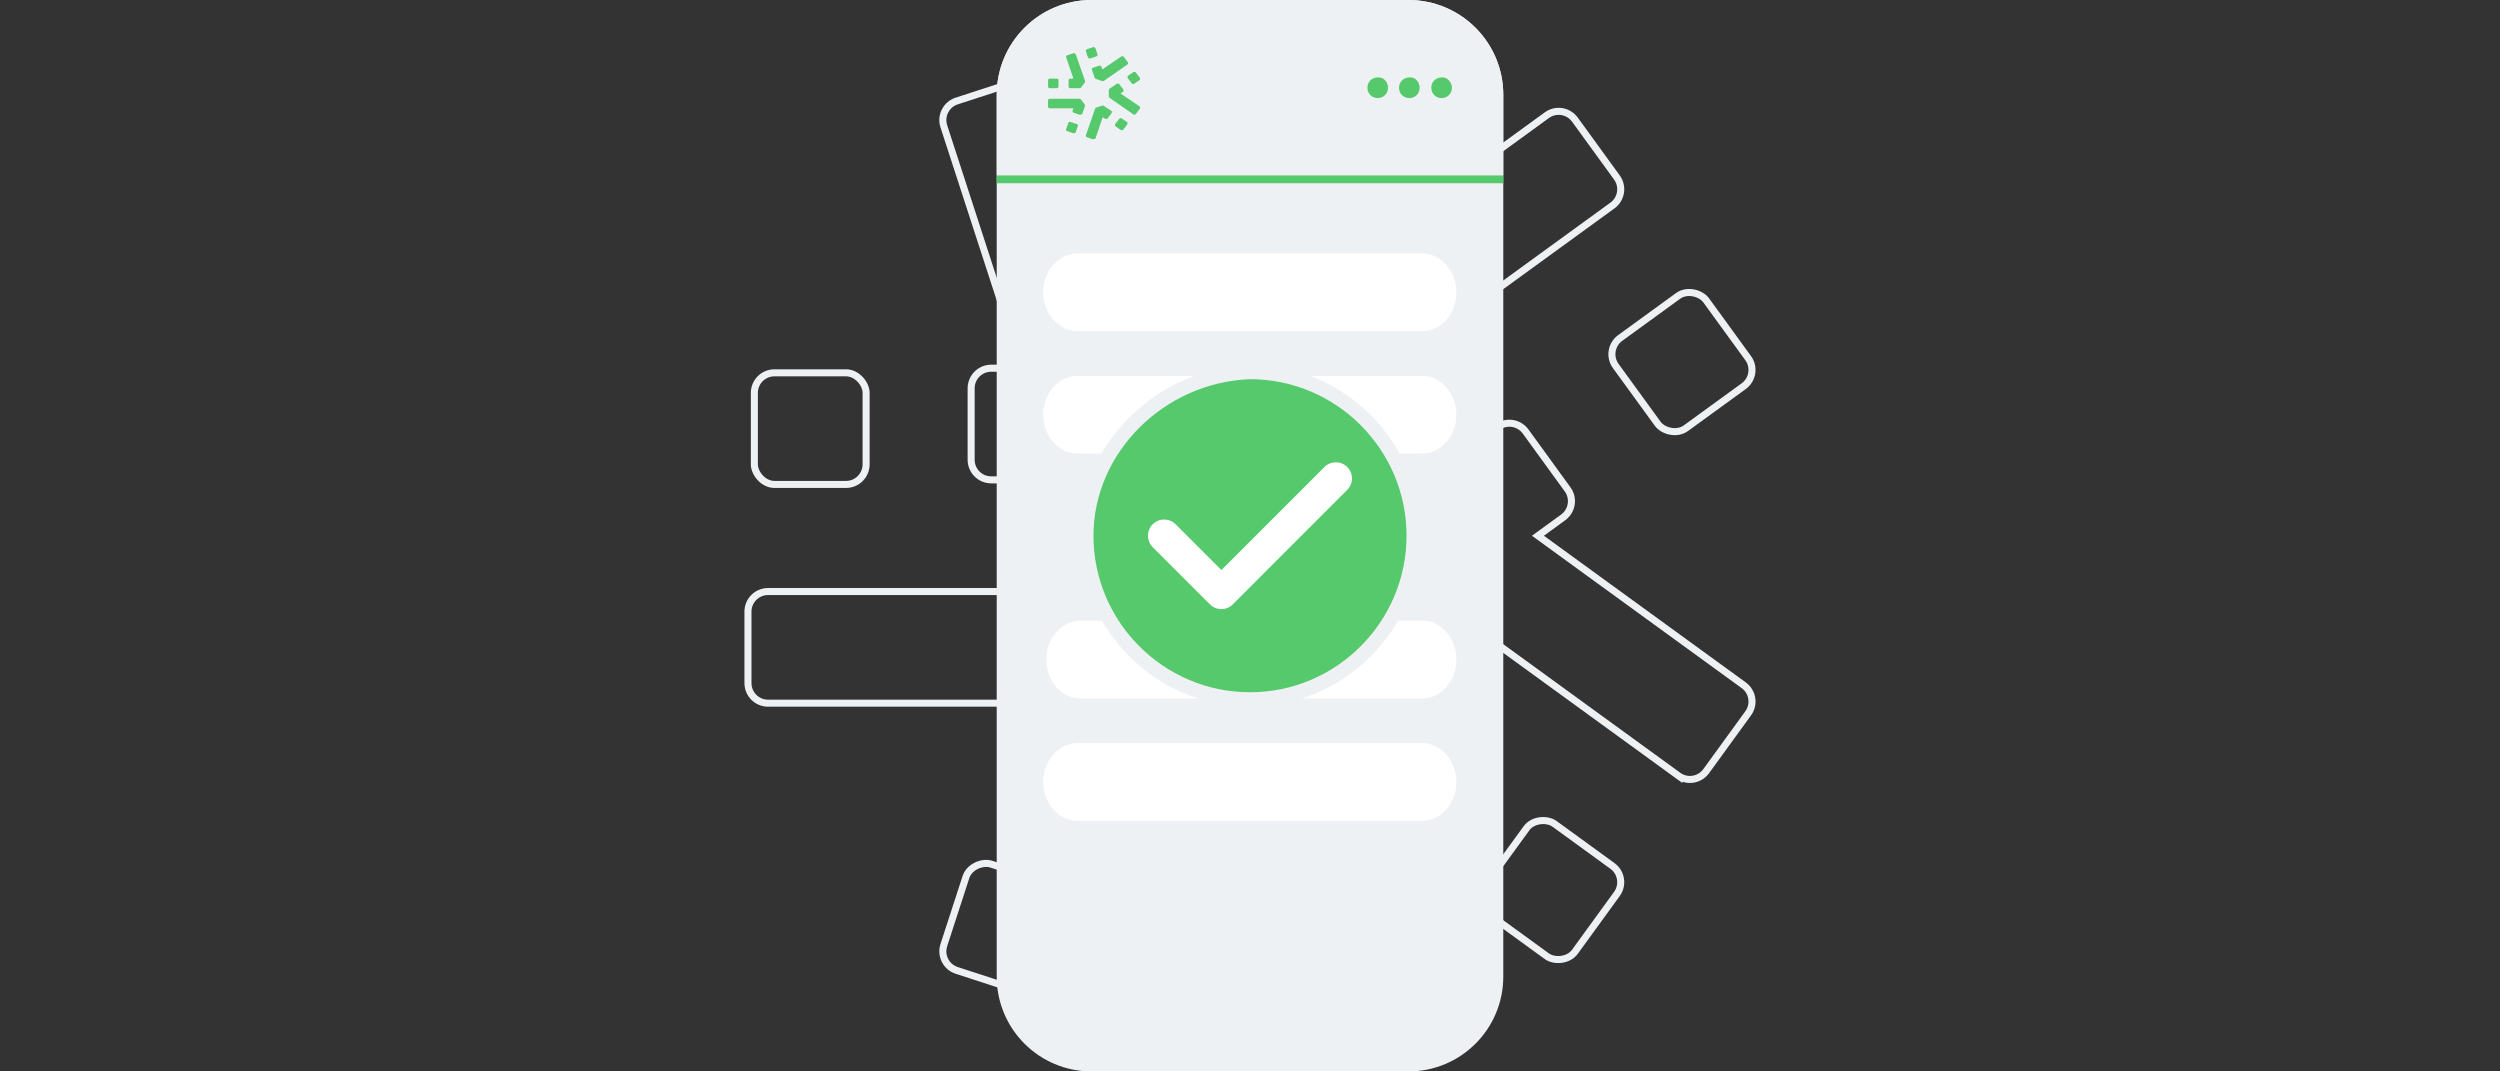
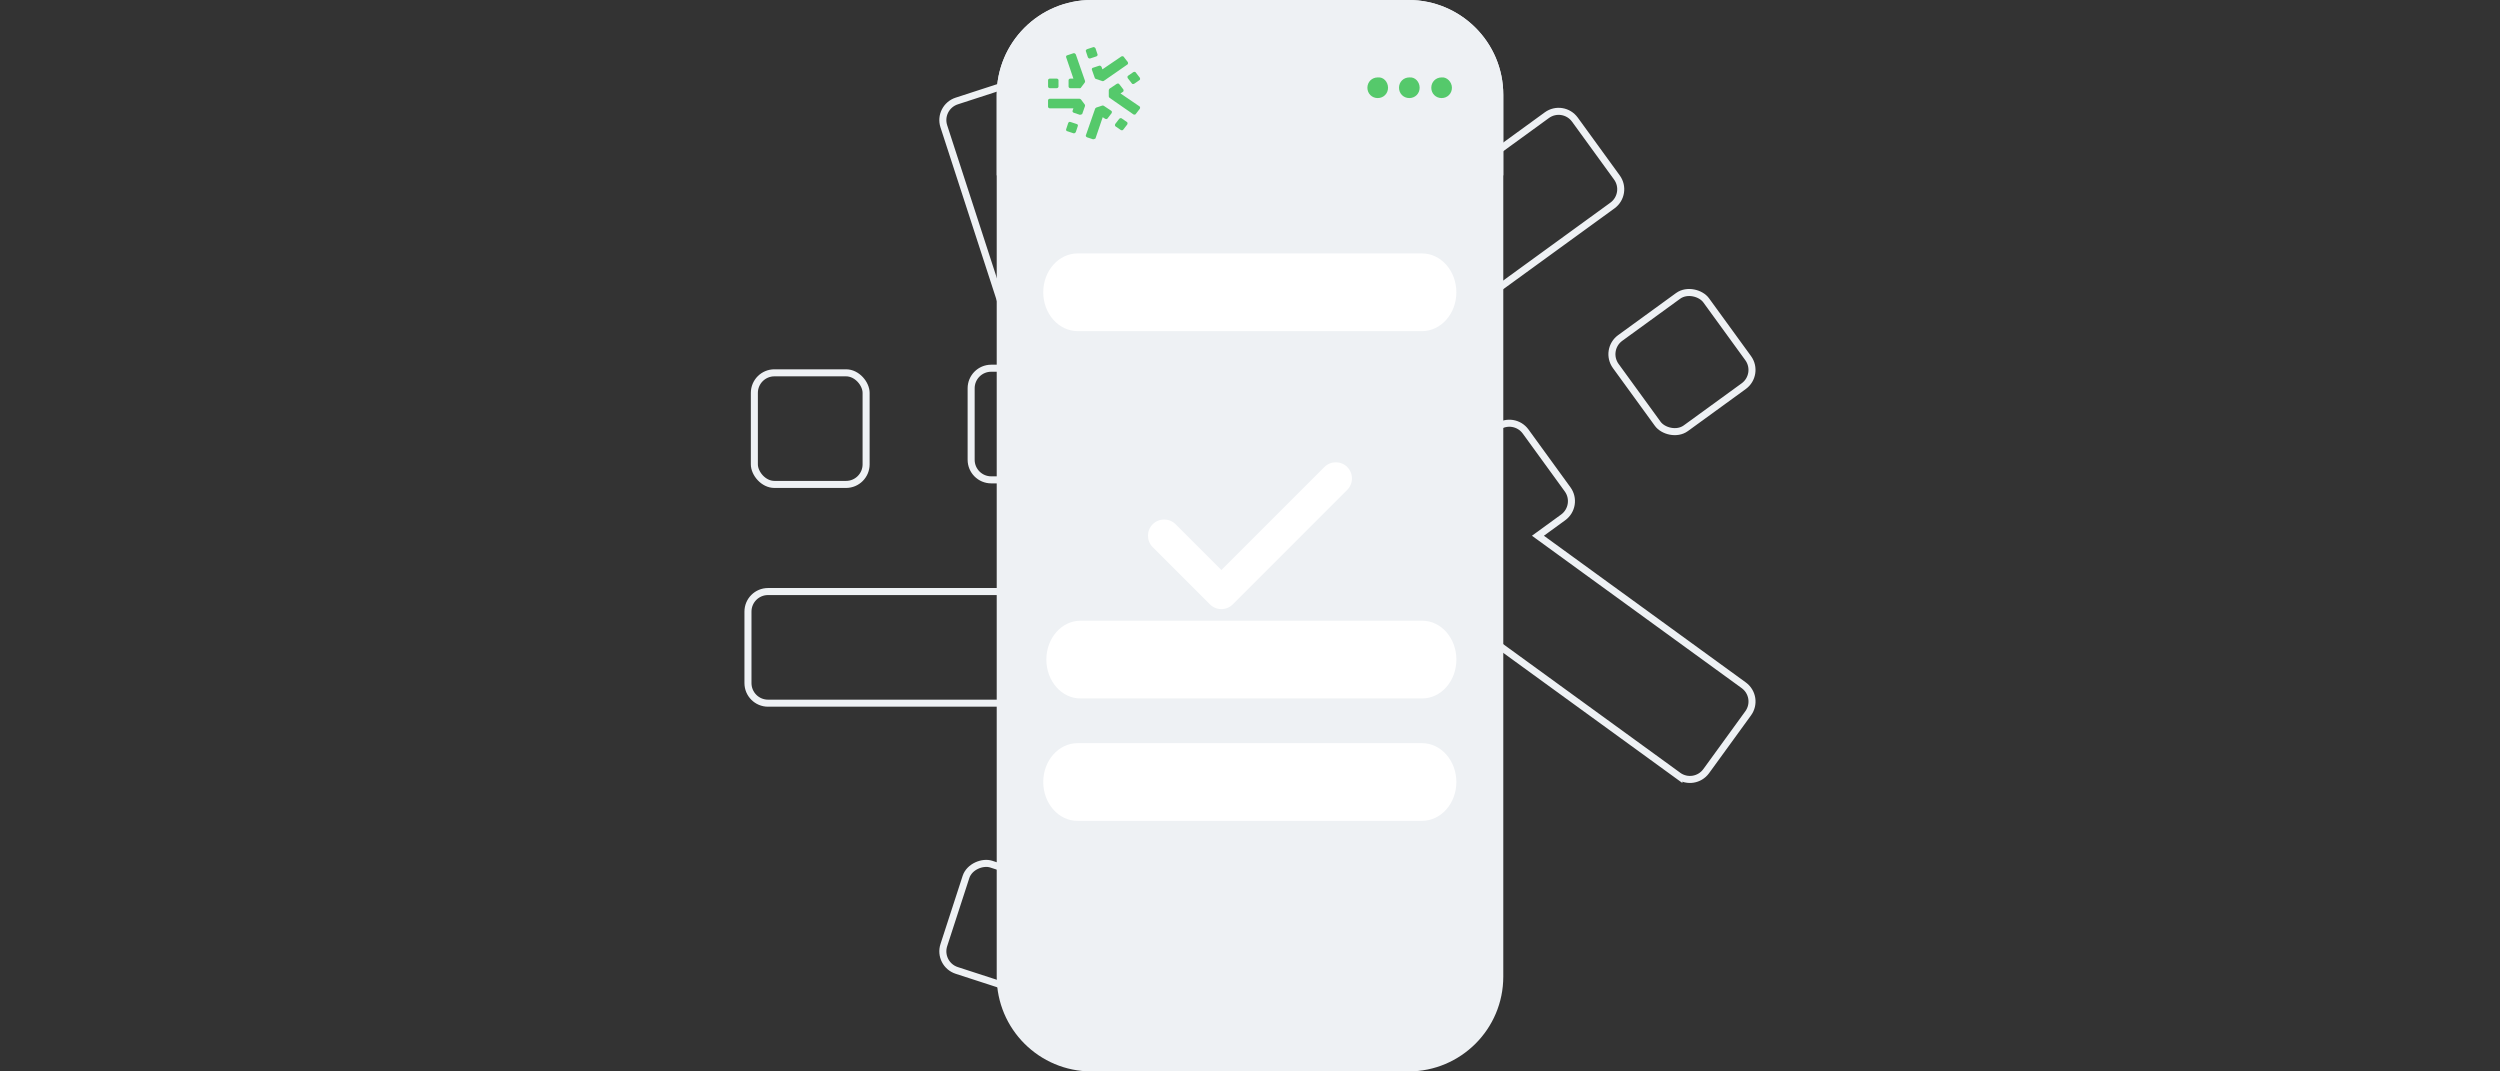
<svg xmlns="http://www.w3.org/2000/svg" id="Calque_1" data-name="Calque 1" viewBox="0 0 700 300">
  <rect x="0" y="0" width="700" height="300" fill="#333333" stroke="none" />
  <defs>
    <style>
      .cls-1, .cls-2 {
        fill: #55c96b;
      }

      .cls-2 {
        stroke-width: 4px;
      }

      .cls-2, .cls-3 {
        stroke: #eef1f4;
        stroke-miterlimit: 10;
      }

      .cls-4 {
        fill: #fff;
      }

      .cls-5 {
        fill: #eef1f4;
      }

      .cls-3 {
        fill: none;
        stroke-width: 1.97px;
      }
    </style>
  </defs>
  <g>
    <rect class="cls-3" x="326.09" y="5.1" width="31.25" height="31.29" rx="5.62" ry="5.62" transform="translate(10.31 106.61) rotate(-18)" />
    <path class="cls-3" d="M304.93,134.36h-27.39c-3.1,0-5.62-2.51-5.62-5.62v-20.02c0-3.1,2.51-5.62,5.62-5.62h8.74l-22.01-67.74c-.96-2.95.66-6.12,3.61-7.08l19.04-6.19c2.95-.96,6.12.66,7.08,3.61l27.78,85.48c.56,1.71.26,3.58-.8,5.04l-11.49,15.83c-1.06,1.46-2.75,2.32-4.55,2.32h0Z" />
    <path class="cls-3" d="M306.23,218.47l-19.04-6.19c-2.95-.96-4.56-4.13-3.61-7.08l2.7-8.31h-71.23c-3.1,0-5.62-2.51-5.62-5.62v-20.02c0-3.1,2.51-5.62,5.62-5.62h89.87c1.8,0,3.49.86,4.55,2.32l11.49,15.83c1.06,1.46,1.35,3.33.8,5.04l-8.46,26.04c-.96,2.95-4.13,4.56-7.08,3.61h0Z" />
    <rect class="cls-3" x="266.59" y="244.3" width="31.29" height="31.25" rx="5.62" ry="5.62" transform="translate(-52.19 448.03) rotate(-72)" />
    <path class="cls-3" d="M346.4,297.23l-19.04-6.19c-2.95-.96-4.56-4.13-3.61-7.08l27.78-85.48c.56-1.71,1.89-3.05,3.61-3.61l18.6-6.05c1.71-.56,3.58-.26,5.04.8l22.15,16.1c2.51,1.83,3.07,5.33,1.24,7.85l-11.76,16.2c-1.83,2.51-5.33,3.07-7.85,1.24l-7.07-5.14-22.01,67.74c-.96,2.95-4.13,4.56-7.08,3.61h0Z" />
-     <rect class="cls-3" x="418.57" y="233.57" width="31.25" height="31.29" rx="5.62" ry="5.62" transform="translate(-22.64 454) rotate(-54)" />
    <path class="cls-3" d="M373.74,111.17l-18.6-6.05c-1.71-.56-3.05-1.89-3.61-3.61l-8.46-26.04c-.96-2.95.66-6.12,3.61-7.08l19.04-6.19c2.95-.96,6.12.66,7.08,3.61l2.7,8.31,57.62-41.87c2.51-1.83,6.02-1.27,7.85,1.24l11.76,16.2c1.83,2.51,1.27,6.02-1.24,7.85l-72.71,52.82c-1.46,1.06-3.33,1.35-5.04.8h0Z" />
    <path class="cls-3" d="M469.88,217.16l-72.71-52.82c-1.46-1.06-2.32-2.75-2.32-4.55v-19.56c0-1.8.86-3.49,2.32-4.55l22.15-16.1c2.51-1.83,6.02-1.27,7.85,1.24l11.76,16.2c1.83,2.51,1.27,6.02-1.24,7.85l-7.07,5.14,57.63,41.87c2.51,1.83,3.07,5.33,1.24,7.85l-11.76,16.2c-1.83,2.51-5.33,3.07-7.85,1.24v-.02Z" />
    <rect class="cls-3" x="455.3" y="85.75" width="31.29" height="31.25" rx="5.62" ry="5.62" transform="translate(30.36 296.18) rotate(-36)" />
    <rect class="cls-3" x="211.22" y="104.39" width="31.29" height="31.25" rx="5.62" ry="5.62" />
  </g>
  <g>
    <path class="cls-5" d="M279.08,26.55c0-14.67,11.88-26.55,26.55-26.55h88.74c14.67,0,26.55,11.88,26.55,26.55v246.9c0,14.67-11.88,26.55-26.55,26.55h-88.74c-14.67,0-26.55-11.88-26.55-26.55V26.55Z" />
    <path class="cls-4" d="M292.11,81.84c0-6.04,4.34-10.88,9.62-10.88h96.43c5.34,0,9.62,4.91,9.62,10.88h0c0,6.04-4.34,10.88-9.62,10.88h-96.37c-5.34,0-9.68-4.85-9.68-10.88h0Z" />
-     <path class="cls-4" d="M292.11,116.12c0-6.04,4.34-10.88,9.62-10.88h96.43c5.34,0,9.62,4.91,9.62,10.88h0c0,6.04-4.34,10.88-9.62,10.88h-96.37c-5.34,0-9.68-4.91-9.68-10.88h0Z" />
    <path class="cls-4" d="M292.98,184.68c0-6.04,4.31-10.88,9.55-10.88h95.71c5.3,0,9.55,4.91,9.55,10.88h0c0,6.04-4.31,10.88-9.55,10.88h-95.65c-5.3.07-9.61-4.85-9.61-10.88h0Z" />
    <path class="cls-4" d="M292.11,218.96c0-6.04,4.34-10.88,9.62-10.88h96.43c5.34,0,9.62,4.91,9.62,10.88h0c0,6.04-4.34,10.88-9.62,10.88h-96.37c-5.34.07-9.68-4.85-9.68-10.88h0Z" />
    <path class="cls-5" d="M279.08,26.55c0-14.67,11.88-26.55,26.55-26.55h88.74c14.67,0,26.55,11.88,26.55,26.55v22.57h-141.84v-22.57Z" />
    <g>
      <path class="cls-1" d="M388.65,24.57c0,1.63-1.26,2.89-2.89,2.89s-2.89-1.26-2.89-2.89,1.26-2.89,2.89-2.89c1.63-.18,2.89,1.26,2.89,2.89Z" />
      <path class="cls-1" d="M397.5,24.57c0,1.63-1.26,2.89-2.89,2.89s-2.89-1.26-2.89-2.89,1.26-2.89,2.89-2.89c1.63-.18,2.89,1.26,2.89,2.89Z" />
      <path class="cls-1" d="M406.54,24.57c0,1.63-1.26,2.89-2.89,2.89s-2.89-1.26-2.89-2.89,1.26-2.89,2.89-2.89c1.45-.18,2.89,1.26,2.89,2.89Z" />
    </g>
    <g>
      <path class="cls-1" d="M306.07,13.21l-1.69.56c-.23.11-.45.34-.34.56l.56,1.69c.11.23.34.45.68.34l1.69-.56c.23-.11.45-.34.34-.56l-.56-1.69c-.11-.23-.45-.45-.68-.34Z" />
      <path class="cls-1" d="M302.24,24.7h-2.48c-.34,0-.56-.23-.56-.45v-1.8c0-.23.23-.45.56-.45h.79l-2.03-5.97c-.11-.23.11-.56.34-.56l1.69-.56c.23-.11.56.11.68.34l2.59,7.44c0,.11,0,.34-.11.45l-1.01,1.35c-.11.23-.34.23-.45.23h0Z" />
      <path class="cls-1" d="M295.82,22h-1.8c-.34,0-.56.23-.56.45v1.8c0,.23.23.45.56.45h1.8c.34,0,.56-.23.56-.45v-1.8c0-.23-.23-.45-.56-.45Z" />
      <path class="cls-1" d="M302.35,32.14l-1.69-.56c-.23-.11-.45-.34-.34-.56l.23-.68h-6.54c-.34,0-.56-.23-.56-.45v-1.8c0-.23.23-.45.56-.45h8.23c.11,0,.34.11.45.23l1.01,1.35c.11.11.11.34.11.45l-.79,2.25c-.11.11-.45.23-.68.23h0Z" />
      <path class="cls-1" d="M299.08,34.5l-.56,1.69c-.11.23.11.56.34.56l1.69.56c.23.11.56-.11.68-.34l.56-1.69c.11-.23-.11-.56-.34-.56l-1.69-.56c-.34-.11-.56,0-.68.34Z" />
      <path class="cls-1" d="M306.07,39.01l-1.69-.56c-.23-.11-.45-.34-.34-.56l2.59-7.44c0-.11.23-.23.34-.34l1.69-.56c.11,0,.34,0,.45.11l2.03,1.35c.23.11.23.45.11.68l-1.13,1.46c-.11.23-.45.23-.68.11l-.68-.45-2.03,5.97c-.23.11-.45.23-.68.23h0Z" />
      <path class="cls-1" d="M313.39,33.26l-1.13,1.46c-.11.23-.11.56.11.68l1.46,1.01c.23.11.56.11.68-.11l1.13-1.46c.11-.23.11-.56-.11-.68l-1.46-1.01c-.11-.11-.45-.11-.68.11Z" />
      <path class="cls-1" d="M308.55,22.67l-1.69-.56c-.11,0-.23-.11-.34-.34l-.79-2.25c-.11-.23.11-.56.34-.56l1.69-.56c.23-.11.56.11.68.34l.23.68,5.3-3.61c.23-.11.56-.11.68.11l1.13,1.46c.11.23.11.56-.11.68l-6.65,4.62c-.11,0-.34.11-.45,0h0Z" />
      <path class="cls-1" d="M317.34,32.02l-6.65-4.62c-.11-.11-.23-.23-.23-.45v-1.69c0-.11.11-.34.23-.45l2.03-1.35c.23-.11.56-.11.68.11l1.13,1.46c.11.23.11.56-.11.68l-.68.45,5.3,3.61c.23.11.23.45.11.68l-1.13,1.46c-.11.23-.45.23-.68.11h0Z" />
      <path class="cls-1" d="M317.34,20.19l-1.46,1.01c-.23.11-.23.45-.11.68l1.13,1.46c.11.23.45.23.68.11l1.46-1.01c.23-.11.23-.45.11-.68l-1.13-1.46c-.11-.23-.45-.23-.68-.11Z" />
    </g>
-     <path class="cls-1" d="M279.08,49.12h141.84v2.19h-141.84v-2.19Z" />
  </g>
-   <path class="cls-2" d="M304.17,150c0,25.25,20.58,45.83,45.83,45.83s45.83-20.58,45.83-45.83-20.58-45.83-45.83-45.83c-25.25.94-45.83,21.51-45.83,45.83Z" />
  <path class="cls-4" d="M377.24,130.77c-1.77-1.77-4.64-1.77-6.41,0l-28.84,28.84-12.82-12.82c-1.77-1.77-4.64-1.77-6.41,0-1.77,1.77-1.77,4.64,0,6.41l16.02,16.02c.88.88,2.04,1.33,3.2,1.33s2.32-.44,3.2-1.33l32.04-32.05c1.77-1.77,1.77-4.64,0-6.41Z" />
</svg>